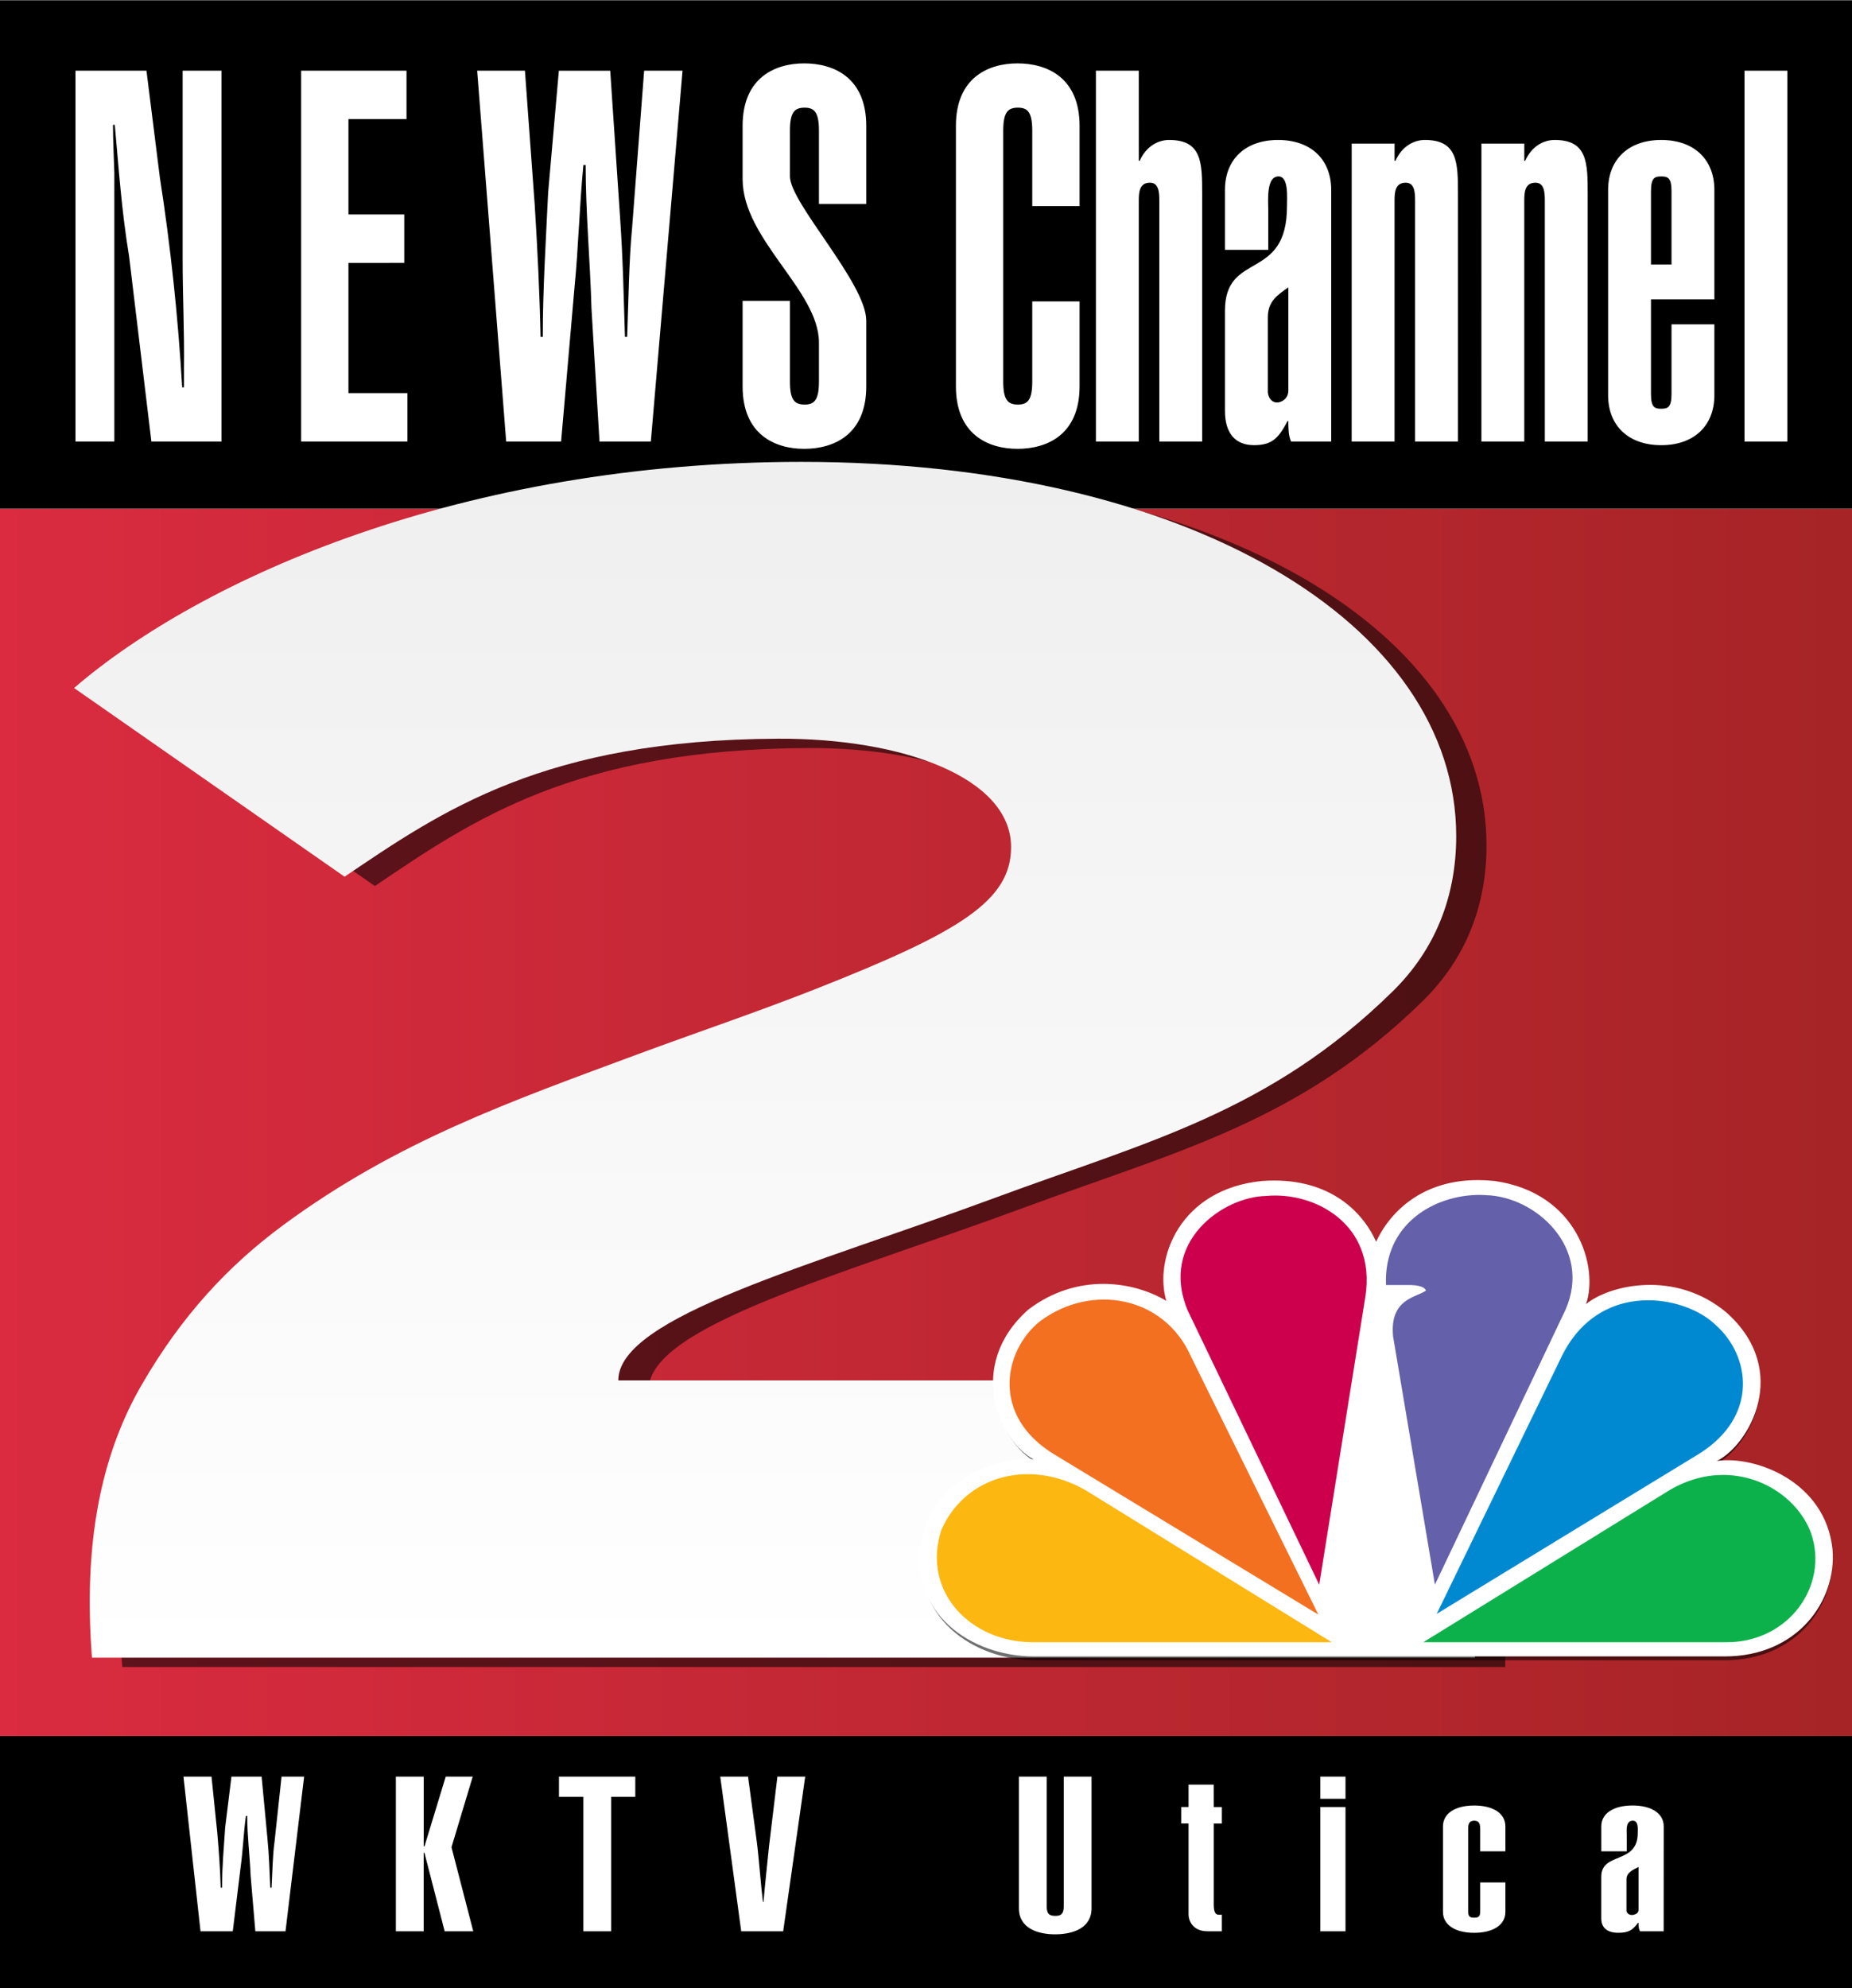
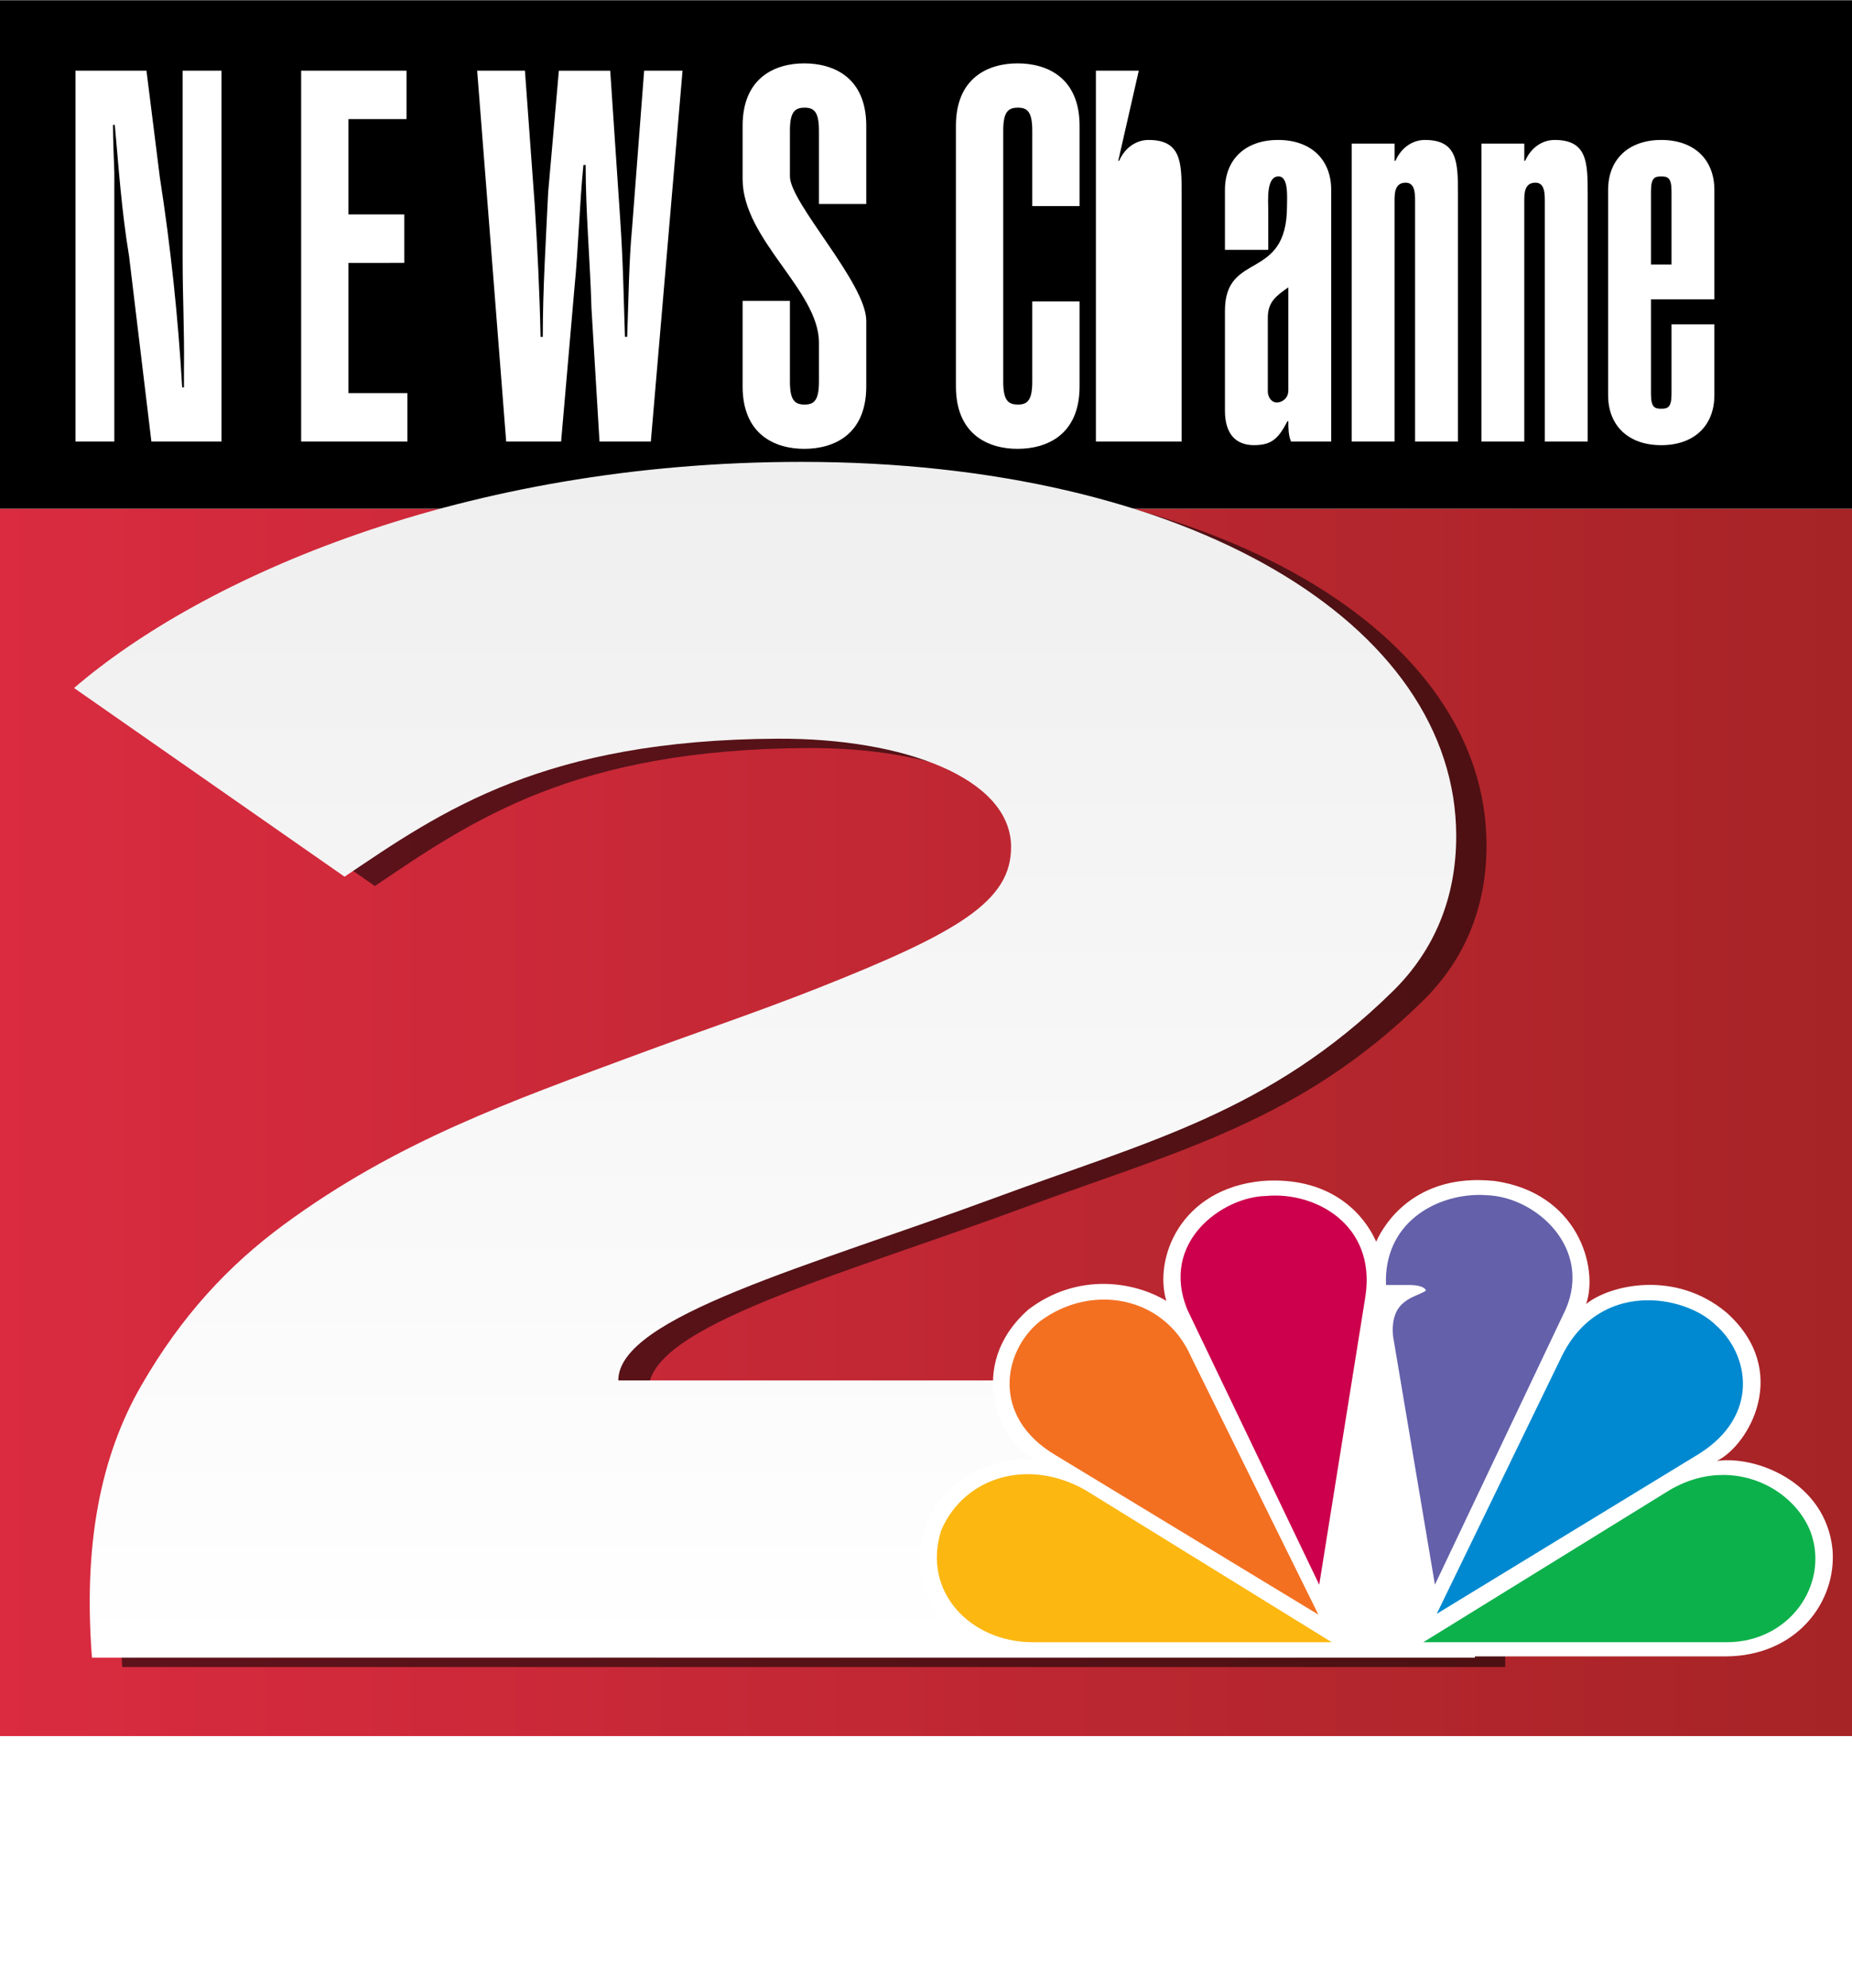
<svg xmlns="http://www.w3.org/2000/svg" xmlns:ns1="http://www.inkscape.org/namespaces/inkscape" xmlns:ns2="http://sodipodi.sourceforge.net/DTD/sodipodi-0.dtd" xmlns:xlink="http://www.w3.org/1999/xlink" width="338.667mm" height="363.502mm" viewBox="0 0 338.667 363.502" version="1.1" id="svg8" ns1:version="1.0.1 (3bc2e813f5, 2020-09-07)" ns2:docname="WKTV_(2015).svg">
  <style id="style833" />
  <defs id="defs2">
    <linearGradient ns1:collect="always" id="linearGradient1062">
      <stop style="stop-color:#da2b40;stop-opacity:1" offset="0" id="stop1058" />
      <stop style="stop-color:#a62426;stop-opacity:1" offset="1" id="stop1060" />
    </linearGradient>
    <linearGradient ns1:collect="always" id="linearGradient1034">
      <stop style="stop-color:#ffffff;stop-opacity:1" offset="0" id="stop1030" />
      <stop style="stop-color:#efefef;stop-opacity:1" offset="1" id="stop1032" />
    </linearGradient>
    <linearGradient ns1:collect="always" xlink:href="#linearGradient1034" id="linearGradient1036" x1="-11.555" y1="213.624" x2="-11.555" y2="162.643" gradientUnits="userSpaceOnUse" />
    <linearGradient ns1:collect="always" xlink:href="#linearGradient1062" id="linearGradient1056" x1="-15.497" y1="-164.394" x2="63.878" y2="-164.394" gradientUnits="userSpaceOnUse" />
    <filter ns1:collect="always" style="color-interpolation-filters:sRGB" id="filter1120" x="-0.07" width="1.139" y="-0.081" height="1.163">
      <feGaussianBlur ns1:collect="always" stdDeviation="1.739" id="feGaussianBlur1122" />
    </filter>
    <filter ns1:collect="always" style="color-interpolation-filters:sRGB" id="filter1124" x="-0.057" width="1.081" y="-0.109" height="1.273">
      <feGaussianBlur ns1:collect="always" stdDeviation="3.512" id="feGaussianBlur1126" />
    </filter>
  </defs>
  <ns2:namedview id="base" pagecolor="#ffffff" bordercolor="#666666" borderopacity="1.0" ns1:pageopacity="0.0" ns1:pageshadow="2" ns1:zoom="0.24748737" ns1:cx="612.5125" ns1:cy="650.98719" ns1:document-units="mm" ns1:current-layer="layer1" ns1:document-rotation="0" showgrid="false" showguides="true" ns1:guide-bbox="true" ns1:window-width="1366" ns1:window-height="706" ns1:window-x="-8" ns1:window-y="-8" ns1:window-maximized="1" />
  <g ns1:label="Layer 1" ns1:groupmode="layer" id="layer1" transform="translate(15.497,-142.61)">
    <g id="g1164" transform="matrix(4.267,0,0,4.267,50.624,-465.861)">
-       <rect style="opacity:1;fill:#000000;fill-opacity:1;stroke:none;stroke-width:2.268;paint-order:stroke fill markers" id="rect1046" width="79.375" height="10.822" x="-15.497" y="216.984" />
      <rect style="opacity:1;fill:url(#linearGradient1056);fill-opacity:1;stroke:none;stroke-width:5;paint-order:stroke fill markers" id="rect1048" width="79.375" height="52.59" x="-15.497" y="-216.984" transform="scale(1,-1)" />
      <rect style="opacity:1;fill:#000000;fill-opacity:1;stroke:none;stroke-width:3.218;paint-order:stroke fill markers" id="rect1044" width="79.375" height="21.784" x="-15.497" y="142.61" />
      <g transform="scale(0.926,1.08)" id="text957" style="fill:#ffffff">
        <path d="m -13.241,134.841 v 14.712 h 1.798 v -10.662 c -0.021,-0.62 -0.062,-1.26 -0.062,-1.901 h 0.083 c 0.186,1.736 0.31,3.389 0.661,5.207 l 1.033,7.356 h 3.244 v -14.712 h -1.798 v 7.48 c 0,1.426 0.083,2.872 0.062,4.298 v 0.785 h -0.083 c -0.186,-2.769 -0.537,-5.6 -1.033,-8.327 l -0.62,-4.236 z" style="font-style:normal;font-variant:normal;font-weight:bold;font-stretch:normal;font-family:'Helvetica LT Std';-inkscape-font-specification:'Helvetica LT Std Bold';fill:#ffffff;stroke-width:0.775" id="path959" />
        <path d="m 2.12,149.553 v -1.922 h -2.728 v -5.166 H 1.975 v -1.922 h -2.583 v -3.781 H 2.079 v -1.922 h -4.876 v 14.712 z" style="font-style:normal;font-variant:normal;font-weight:bold;font-stretch:normal;font-family:'Helvetica LT Std';-inkscape-font-specification:'Helvetica LT Std Bold';fill:#ffffff;stroke-width:0.775" id="path961" />
        <path d="m 9.234,149.553 0.62,-6.116 c 0.186,-1.612 0.227,-3.244 0.413,-4.856 h 0.103 c 0,1.901 0.207,3.781 0.269,5.682 l 0.372,5.29 h 2.376 l 1.467,-14.712 H 13.077 l -0.558,6.24 c -0.145,1.281 -0.165,2.872 -0.227,4.319 h -0.103 c -0.062,-1.591 -0.083,-2.955 -0.227,-4.752 l -0.455,-5.806 H 9.13 l -0.496,4.835 c -0.103,1.901 -0.248,3.802 -0.248,5.724 H 8.283 C 8.242,143.643 8.139,141.908 8.015,140.192 L 7.56,134.841 H 5.349 l 1.343,14.712 z" style="font-style:normal;font-variant:normal;font-weight:bold;font-stretch:normal;font-family:'Helvetica LT Std';-inkscape-font-specification:'Helvetica LT Std Bold';fill:#ffffff;stroke-width:0.775" id="path963" />
        <path d="m 19.824,143.974 h -2.19 v 3.389 c 0,1.922 1.508,2.48 2.851,2.48 1.364,0 2.872,-0.558 2.872,-2.48 v -2.604 c 0,-1.488 -3.533,-4.67 -3.533,-5.724 v -1.818 c 0,-0.744 0.227,-0.909 0.682,-0.909 0.434,0 0.661,0.165 0.661,0.909 v 2.913 h 2.19 v -3.099 c 0,-1.922 -1.508,-2.48 -2.872,-2.48 -1.343,0 -2.851,0.558 -2.851,2.48 v 2.108 c 0,2.397 3.533,4.422 3.533,6.488 v 1.55 c 0,0.744 -0.227,0.909 -0.661,0.909 -0.455,0 -0.682,-0.165 -0.682,-0.909 z" style="font-style:normal;font-variant:normal;font-weight:bold;font-stretch:normal;font-family:'Helvetica LT Std';-inkscape-font-specification:'Helvetica LT Std Bold';fill:#ffffff;stroke-width:0.775" id="path965" />
        <path d="m 33.229,140.213 v -3.182 c 0,-1.922 -1.508,-2.48 -2.872,-2.48 -1.343,0 -2.851,0.558 -2.851,2.48 v 10.332 c 0,1.922 1.508,2.48 2.851,2.48 1.364,0 2.872,-0.558 2.872,-2.48 v -3.368 h -2.19 v 3.182 c 0,0.744 -0.227,0.909 -0.661,0.909 -0.455,0 -0.682,-0.165 -0.682,-0.909 v -9.96 c 0,-0.744 0.227,-0.909 0.682,-0.909 0.434,0 0.661,0.165 0.661,0.909 v 2.996 z" style="font-style:normal;font-variant:normal;font-weight:bold;font-stretch:normal;font-family:'Helvetica LT Std';-inkscape-font-specification:'Helvetica LT Std Bold';fill:#ffffff;stroke-width:0.775" id="path967" />
-         <path d="m 35.969,134.841 h -1.984 v 14.712 h 1.984 v -9.546 c 0,-0.331 0.021,-0.723 0.517,-0.723 0.413,0 0.434,0.393 0.434,0.723 v 9.546 h 1.984 v -9.836 c 0,-1.24 -0.021,-2.128 -1.529,-2.128 -0.537,0 -1.074,0.269 -1.364,0.827 h -0.041 z" style="font-style:normal;font-variant:normal;font-weight:bold;font-stretch:normal;font-family:'Helvetica LT Std';-inkscape-font-specification:'Helvetica LT Std Bold';fill:#ffffff;stroke-width:0.775" id="path969" />
+         <path d="m 35.969,134.841 h -1.984 v 14.712 h 1.984 v -9.546 v 9.546 h 1.984 v -9.836 c 0,-1.24 -0.021,-2.128 -1.529,-2.128 -0.537,0 -1.074,0.269 -1.364,0.827 h -0.041 z" style="font-style:normal;font-variant:normal;font-weight:bold;font-stretch:normal;font-family:'Helvetica LT Std';-inkscape-font-specification:'Helvetica LT Std Bold';fill:#ffffff;stroke-width:0.775" id="path969" />
        <path d="m 42.891,147.528 c 0,0.269 -0.207,0.434 -0.475,0.475 -0.269,0.021 -0.434,-0.145 -0.475,-0.393 v -2.975 c 0,-0.62 0.393,-0.868 0.95,-1.198 z m 1.984,-7.955 c 0,-1.219 -0.95,-1.984 -2.459,-1.984 -1.508,0 -2.459,0.765 -2.459,1.984 v 2.376 h 2.004 v -1.55 c 0,-0.413 -0.103,-1.364 0.475,-1.364 0.475,0 0.393,0.827 0.393,1.178 0,3.017 -2.872,1.756 -2.872,4.153 v 3.967 c 0,0.889 0.475,1.364 1.343,1.364 0.827,0 1.136,-0.269 1.55,-0.951 h 0.041 c 0,0.269 0,0.558 0.124,0.806 h 1.86 z" style="font-style:normal;font-variant:normal;font-weight:bold;font-stretch:normal;font-family:'Helvetica LT Std';-inkscape-font-specification:'Helvetica LT Std Bold';fill:#ffffff;stroke-width:0.775" id="path971" />
        <path d="m 45.822,149.553 h 1.984 v -9.546 c 0,-0.331 0.021,-0.723 0.517,-0.723 0.413,0 0.434,0.393 0.434,0.723 v 9.546 h 1.984 v -9.836 c 0,-1.24 -0.021,-2.128 -1.529,-2.128 -0.537,0 -1.074,0.269 -1.364,0.827 h -0.041 v -0.682 h -1.984 z" style="font-style:normal;font-variant:normal;font-weight:bold;font-stretch:normal;font-family:'Helvetica LT Std';-inkscape-font-specification:'Helvetica LT Std Bold';fill:#ffffff;stroke-width:0.775" id="path973" />
        <path d="m 51.826,149.553 h 1.984 v -9.546 c 0,-0.331 0.021,-0.723 0.517,-0.723 0.413,0 0.434,0.393 0.434,0.723 v 9.546 h 1.984 v -9.836 c 0,-1.24 -0.021,-2.128 -1.529,-2.128 -0.537,0 -1.074,0.269 -1.364,0.827 h -0.041 v -0.682 h -1.984 z" style="font-style:normal;font-variant:normal;font-weight:bold;font-stretch:normal;font-family:'Helvetica LT Std';-inkscape-font-specification:'Helvetica LT Std Bold';fill:#ffffff;stroke-width:0.775" id="path975" />
        <path d="m 60.624,144.904 v 2.769 c 0,0.537 -0.186,0.579 -0.475,0.579 -0.289,0 -0.475,-0.041 -0.475,-0.579 v -3.761 h 2.934 v -4.339 c 0,-1.219 -0.95,-1.984 -2.459,-1.984 -1.508,0 -2.459,0.765 -2.459,1.984 v 8.141 c 0,1.219 0.95,1.984 2.459,1.984 1.508,0 2.459,-0.765 2.459,-1.984 v -2.81 z m 0,-2.376 h -0.95 v -2.913 c 0,-0.537 0.186,-0.579 0.475,-0.579 0.289,0 0.475,0.041 0.475,0.579 z" style="font-style:normal;font-variant:normal;font-weight:bold;font-stretch:normal;font-family:'Helvetica LT Std';-inkscape-font-specification:'Helvetica LT Std Bold';fill:#ffffff;stroke-width:0.775" id="path977" />
-         <path d="m 65.986,149.553 v -14.712 h -1.984 v 14.712 z" style="font-style:normal;font-variant:normal;font-weight:bold;font-stretch:normal;font-family:'Helvetica LT Std';-inkscape-font-specification:'Helvetica LT Std Bold';fill:#ffffff;stroke-width:0.775" id="path979" />
      </g>
      <g transform="scale(1.099,0.91)" id="text1007">
        <path d="m -5.023,247.635 0.307,-3.027 c 0.092,-0.798 0.113,-1.606 0.205,-2.404 h 0.051 c 0,0.941 0.102,1.872 0.133,2.813 l 0.184,2.618 h 1.176 l 0.726,-7.282 h -0.88 l -0.276,3.089 c -0.072,0.634 -0.082,1.422 -0.113,2.138 h -0.051 c -0.031,-0.788 -0.041,-1.463 -0.113,-2.352 l -0.225,-2.874 h -1.176 l -0.245,2.393 c -0.051,0.941 -0.123,1.882 -0.123,2.833 h -0.051 c -0.02,-0.869 -0.072,-1.728 -0.133,-2.577 l -0.225,-2.649 h -1.094 l 0.665,7.282 z" style="font-style:normal;font-variant:normal;font-weight:bold;font-stretch:normal;font-family:'Helvetica LT Std';-inkscape-font-specification:'Helvetica LT Std Bold';fill:#ffffff;stroke-width:0.384" id="path1009" />
        <path d="m 2.421,247.635 v -3.692 h 0.031 l 0.788,3.692 h 1.115 l -0.849,-3.958 0.828,-3.324 H 3.281 l -0.828,3.283 h -0.031 v -3.283 H 1.337 v 7.282 z" style="font-style:normal;font-variant:normal;font-weight:bold;font-stretch:normal;font-family:'Helvetica LT Std';-inkscape-font-specification:'Helvetica LT Std Bold';fill:#ffffff;stroke-width:0.384" id="path1011" />
        <path d="m 7.697,240.353 v 0.951 h 0.951 v 6.331 h 1.084 v -6.331 h 0.941 v -0.951 z" style="font-style:normal;font-variant:normal;font-weight:bold;font-stretch:normal;font-family:'Helvetica LT Std';-inkscape-font-specification:'Helvetica LT Std Bold';fill:#ffffff;stroke-width:0.384" id="path1013" />
        <path d="m 13.986,240.353 0.818,7.282 h 1.636 l 0.859,-7.282 h -1.084 l -0.327,3.283 c -0.072,0.869 -0.153,1.739 -0.215,2.618 h -0.02 c -0.082,-0.726 -0.164,-2.148 -0.245,-2.864 l -0.338,-3.038 z" style="font-style:normal;font-variant:normal;font-weight:bold;font-stretch:normal;font-family:'Helvetica LT Std';-inkscape-font-specification:'Helvetica LT Std Bold';fill:#ffffff;stroke-width:0.384" id="path1015" />
        <path d="m 27.381,240.353 v 6.106 c 0,0.368 -0.113,0.45 -0.327,0.45 -0.225,0 -0.338,-0.082 -0.338,-0.45 v -6.106 H 25.632 v 6.198 c 0,0.951 0.747,1.227 1.411,1.227 0.675,0 1.422,-0.276 1.422,-1.227 v -6.198 z" style="font-style:normal;font-variant:normal;font-weight:bold;font-stretch:normal;font-family:'Helvetica LT Std';-inkscape-font-specification:'Helvetica LT Std Bold';fill:#ffffff;stroke-width:0.384" id="path1017" />
        <path d="M 33.229,240.731 H 32.248 v 1.053 h -0.286 v 0.777 h 0.286 v 4.296 c 0,0.225 0.133,0.777 0.736,0.777 h 0.563 v -0.777 h -0.102 c -0.102,0 -0.215,-0.031 -0.215,-0.47 v -3.825 h 0.317 v -0.777 h -0.317 z" style="font-style:normal;font-variant:normal;font-weight:bold;font-stretch:normal;font-family:'Helvetica LT Std';-inkscape-font-specification:'Helvetica LT Std Bold';fill:#ffffff;stroke-width:0.384" id="path1019" />
        <path d="m 38.368,247.635 v -5.85 h -0.982 v 5.85 z m 0,-7.282 h -0.982 v 1.043 h 0.982 z" style="font-style:normal;font-variant:normal;font-weight:bold;font-stretch:normal;font-family:'Helvetica LT Std';-inkscape-font-specification:'Helvetica LT Std Bold';fill:#ffffff;stroke-width:0.384" id="path1021" />
        <path d="m 42.169,246.725 c 0,0.603 0.47,0.982 1.217,0.982 0.747,0 1.217,-0.378 1.217,-0.982 v -1.391 h -0.982 v 1.371 c 0,0.266 -0.092,0.286 -0.235,0.286 -0.143,0 -0.235,-0.021 -0.235,-0.286 v -3.917 c 0,-0.307 0.113,-0.358 0.235,-0.358 0.123,0 0.235,0.051 0.235,0.358 V 243.871 H 44.603 v -1.176 c 0,-0.603 -0.47,-0.982 -1.217,-0.982 -0.747,0 -1.217,0.378 -1.217,0.982 z" style="font-style:normal;font-variant:normal;font-weight:bold;font-stretch:normal;font-family:'Helvetica LT Std';-inkscape-font-specification:'Helvetica LT Std Bold';fill:#ffffff;stroke-width:0.384" id="path1023" />
        <path d="m 49.795,246.632 c 0,0.133 -0.102,0.215 -0.235,0.235 -0.133,0.01 -0.215,-0.072 -0.235,-0.194 v -1.473 c 0,-0.307 0.194,-0.43 0.47,-0.593 z m 0.982,-3.938 c 0,-0.603 -0.47,-0.982 -1.217,-0.982 -0.747,0 -1.217,0.378 -1.217,0.982 v 1.176 h 0.992 v -0.767 c 0,-0.205 -0.051,-0.675 0.235,-0.675 0.235,0 0.194,0.409 0.194,0.583 0,1.493 -1.422,0.869 -1.422,2.056 v 1.964 c 0,0.44 0.235,0.675 0.665,0.675 0.409,0 0.563,-0.133 0.767,-0.47 h 0.02 c 0,0.133 0,0.276 0.061,0.399 h 0.92 z" style="font-style:normal;font-variant:normal;font-weight:bold;font-stretch:normal;font-family:'Helvetica LT Std';-inkscape-font-specification:'Helvetica LT Std Bold';fill:#ffffff;stroke-width:0.384" id="path1025" />
      </g>
      <path style="opacity:0.75;fill:#000000;fill-opacity:1;stroke:none;stroke-width:0.265px;stroke-linecap:butt;stroke-linejoin:miter;stroke-opacity:1;filter:url(#filter1120)" d="M -10.255,214.024 H 49.012 V 202.144 H 12.301 c 0,-2.734 8.234,-4.897 16.131,-7.818 6.517,-2.411 11.779,-3.661 17.064,-8.858 1.783,-1.753 2.714,-4.005 2.714,-6.643 0,-9.118 -11.505,-16.036 -28.063,-16.036 -14.469,0 -25.678,4.96 -31.17,9.689 l 11.593,8.085 c 4.185,-2.828 8.549,-5.868 18.575,-5.913 5.361,-0.024 9.989,1.678 9.989,4.644 0,2.303 -2.204,3.645 -8.337,6.065 -2.56,1.01 -5.305,1.937 -7.599,2.788 -5.481,2.034 -10.361,3.738 -15.239,7.33 -2.376,1.75 -4.379,3.904 -6.094,6.874 -1.781,3.086 -2.492,6.883 -2.121,11.675 z" id="path1038" ns2:nodetypes="ccccssssccssssssc" />
      <path style="fill:url(#linearGradient1036);fill-opacity:1;stroke:none;stroke-width:0.265px;stroke-linecap:butt;stroke-linejoin:miter;stroke-opacity:1" d="M -11.555,213.624 H 47.712 V 201.744 H 11.002 c 0,-2.734 8.234,-4.897 16.131,-7.818 6.517,-2.411 11.779,-3.661 17.064,-8.858 1.783,-1.753 2.714,-4.005 2.714,-6.643 0,-9.118 -11.505,-16.036 -28.063,-16.036 -14.469,0 -25.678,4.96 -31.17,9.689 l 11.593,8.085 c 4.185,-2.828 8.549,-5.868 18.575,-5.913 5.361,-0.024 9.989,1.678 9.989,4.644 0,2.303 -2.204,3.645 -8.337,6.065 -2.56,1.01 -5.305,1.937 -7.599,2.788 -5.481,2.034 -10.361,3.738 -15.239,7.33 -2.376,1.75 -4.379,3.904 -6.094,6.874 -1.781,3.086 -2.492,6.883 -2.121,11.675 z" id="path1028" ns2:nodetypes="ccccssssccssssssc" />
-       <path id="path1084" style="opacity:0.75;fill:#000000;stroke-width:0.245;filter:url(#filter1124)" d="m 239.074,190.861 c -10.301,10e-4 -14.933,6.723 -16.387,10.027 -2.296,-5.116 -7.887,-10.642 -18.361,-9.883 -13.343,1.295 -17.501,12.708 -15.484,19.518 -5.314,-3.212 -14.351,-4.624 -22.238,1.406 -10.184,9.112 -4.737,21.435 0.861,24.391 -6.17,-0.51 -15.921,3.211 -18.078,12.945 -2.295,12.086 8.027,19.133 18.078,19.133 h 111.455 c 11.623,0 18.071,-8.975 17.348,-17.439 -1.14,-11.047 -12.465,-15.285 -18.643,-14.377 5.161,-2.57 12.056,-14.645 1.574,-24.137 -8.32,-7.064 -18.927,-4.493 -22.656,-1.412 2.011,-5.901 -1.287,-18.1 -14.781,-20.029 -0.933,-0.093 -1.831,-0.143 -2.688,-0.143 z" transform="matrix(0.265,0,0,0.265,-15.497,142.61)" />
      <g id="g936" transform="matrix(0.069,0,0,0.061,29.96,203.196)">
        <path id="path3113" fill="#ffffff" d="m 195.981,-121.234 c -8.843,-22.077 -30.384,-45.92 -70.726,-42.645 -51.391,5.587 -67.407,54.837 -59.64,84.219 -20.468,-13.86 -55.272,-19.955 -85.651,6.067 -39.223,39.319 -18.244,92.492 3.319,105.247 -23.764,-2.201 -61.321,13.857 -69.63,55.861 -8.839,52.152 30.918,82.555 69.63,82.555 h 429.281 c 44.766,0 69.604,-38.727 66.817,-75.25 -4.392,-47.667 -48.011,-65.956 -71.804,-62.038 19.879,-11.09 46.429,-63.189 6.059,-104.146 -32.045,-30.481 -72.898,-19.391 -87.262,-6.096 7.744,-25.463 -4.953,-78.098 -56.929,-86.424 -3.593,-0.401 -7.052,-0.617 -10.349,-0.617 -39.676,0.005 -57.516,29.008 -63.115,43.267" ns2:nodetypes="ccccccssccccccc" />
        <path id="path3115" fill="#f37021" d="M -12.886,-65.294 C -35.551,-44.777 -43.8,1.711 -2.943,28.887 L 160.05,140.712 81.019,-40.346 C 64.459,-83.072 19.155,-92.389 -12.886,-65.294" />
        <path id="path3117" fill="#cc004c" d="m 127.419,-153.324 c -26.494,0.539 -66.278,32.09 -48.573,80.268 l 81.738,192.771 28.722,-202.759 c 6.647,-50.381 -31.48,-73.637 -61.887,-70.28" />
        <path id="path3119" fill="#6460aa" d="m 202.063,-90.776 h 15.455 c 0,0 8.254,0 9.377,3.893 -6.082,4.967 -22.637,5.589 -20.44,32.121 l 25.983,174.45 81.18,-193.278 c 16.605,-43.155 -18.249,-79.196 -49.167,-80.298 -1.443,-0.104 -2.893,-0.188 -4.392,-0.188 -27.751,0 -59.551,20.168 -57.996,63.3" />
        <path id="path3121" fill="#0089d0" d="M 310.35,-38.705 233.566,140.181 396.512,27.766 c 37.561,-26.642 31.503,-69.236 10.478,-90.289 -8.815,-9.909 -24.999,-17.564 -42.144,-17.564 -20.254,-0.004 -41.93,10.74 -54.496,41.382" />
        <path id="path3123" fill="#0db14b" d="M 378.268,53.22 225.242,160.107 H 413.66 c 38.656,0 63.498,-39.859 52.454,-76.434 -7.396,-22.989 -29.279,-41.036 -54.678,-41.062 -10.69,0.004 -22.028,3.225 -33.168,10.609" />
        <path id="path3125" fill="#fcb711" d="M -17.278,160.107 H 168.36 L 15.297,53.22 C -20.064,30.5 -59.826,43.794 -74.18,81.496 c -12.167,43.16 18.212,78.611 56.902,78.611" />
      </g>
    </g>
  </g>
  <style id="style993" />
</svg>